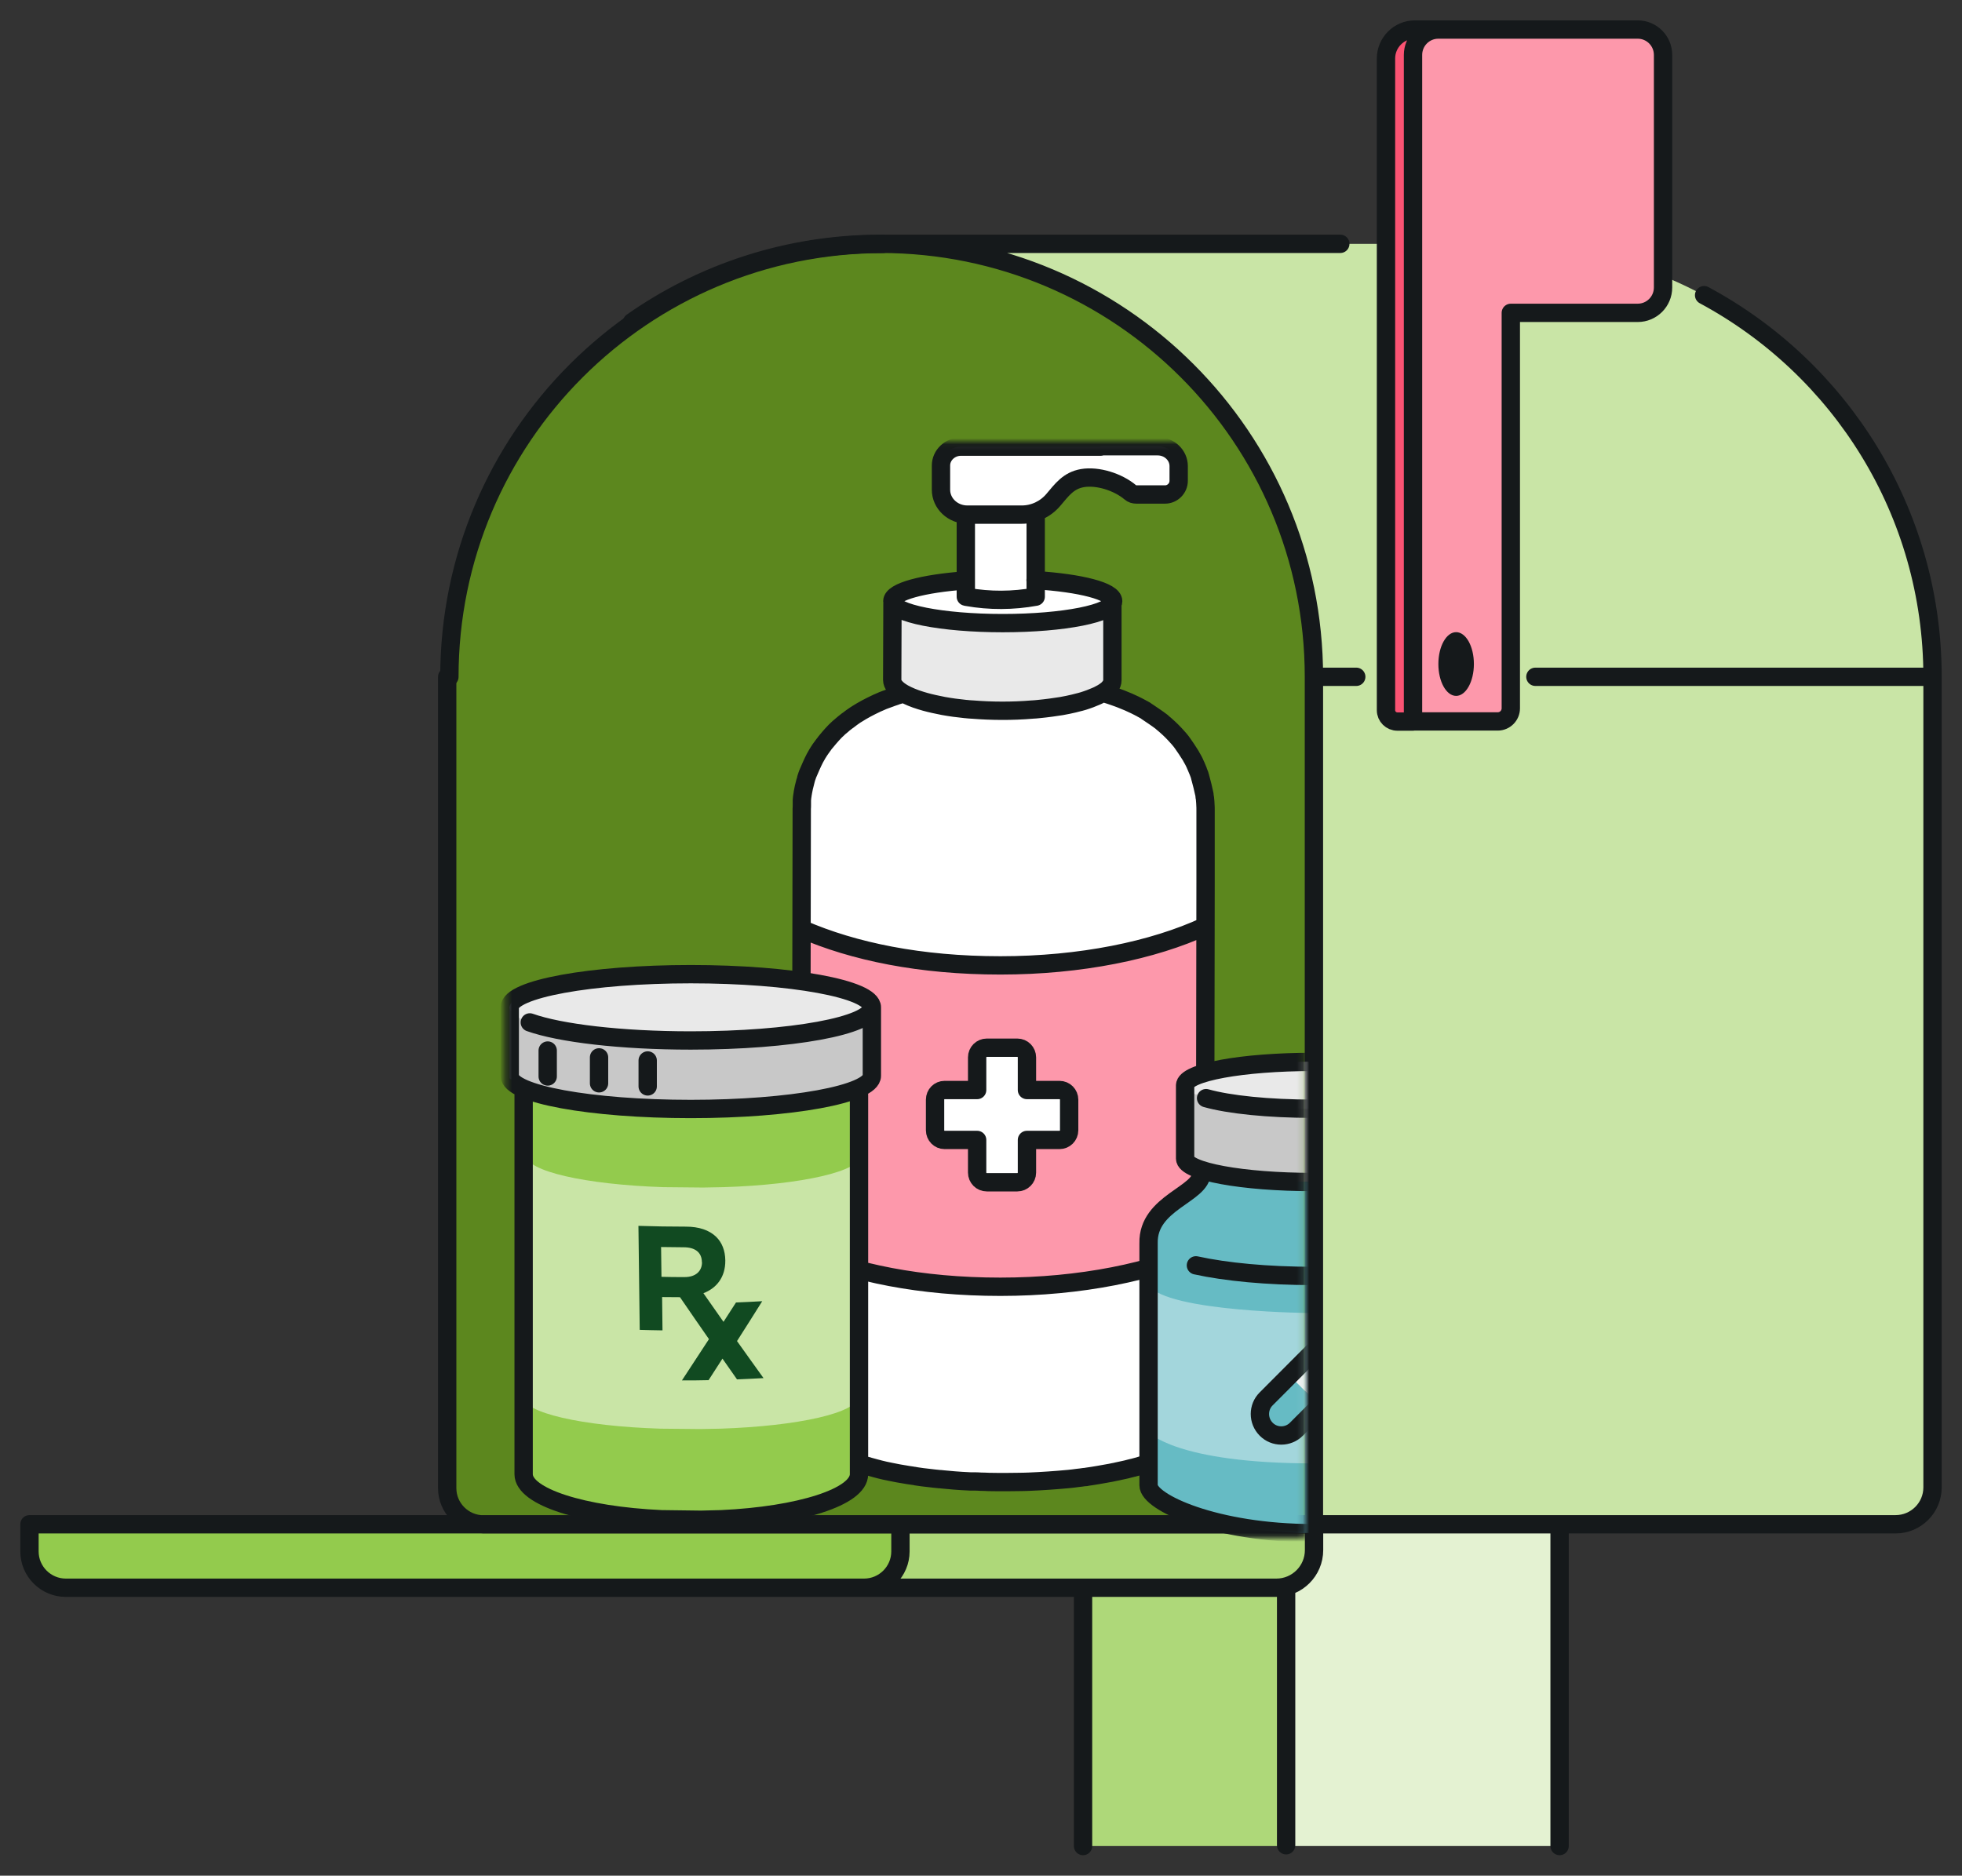
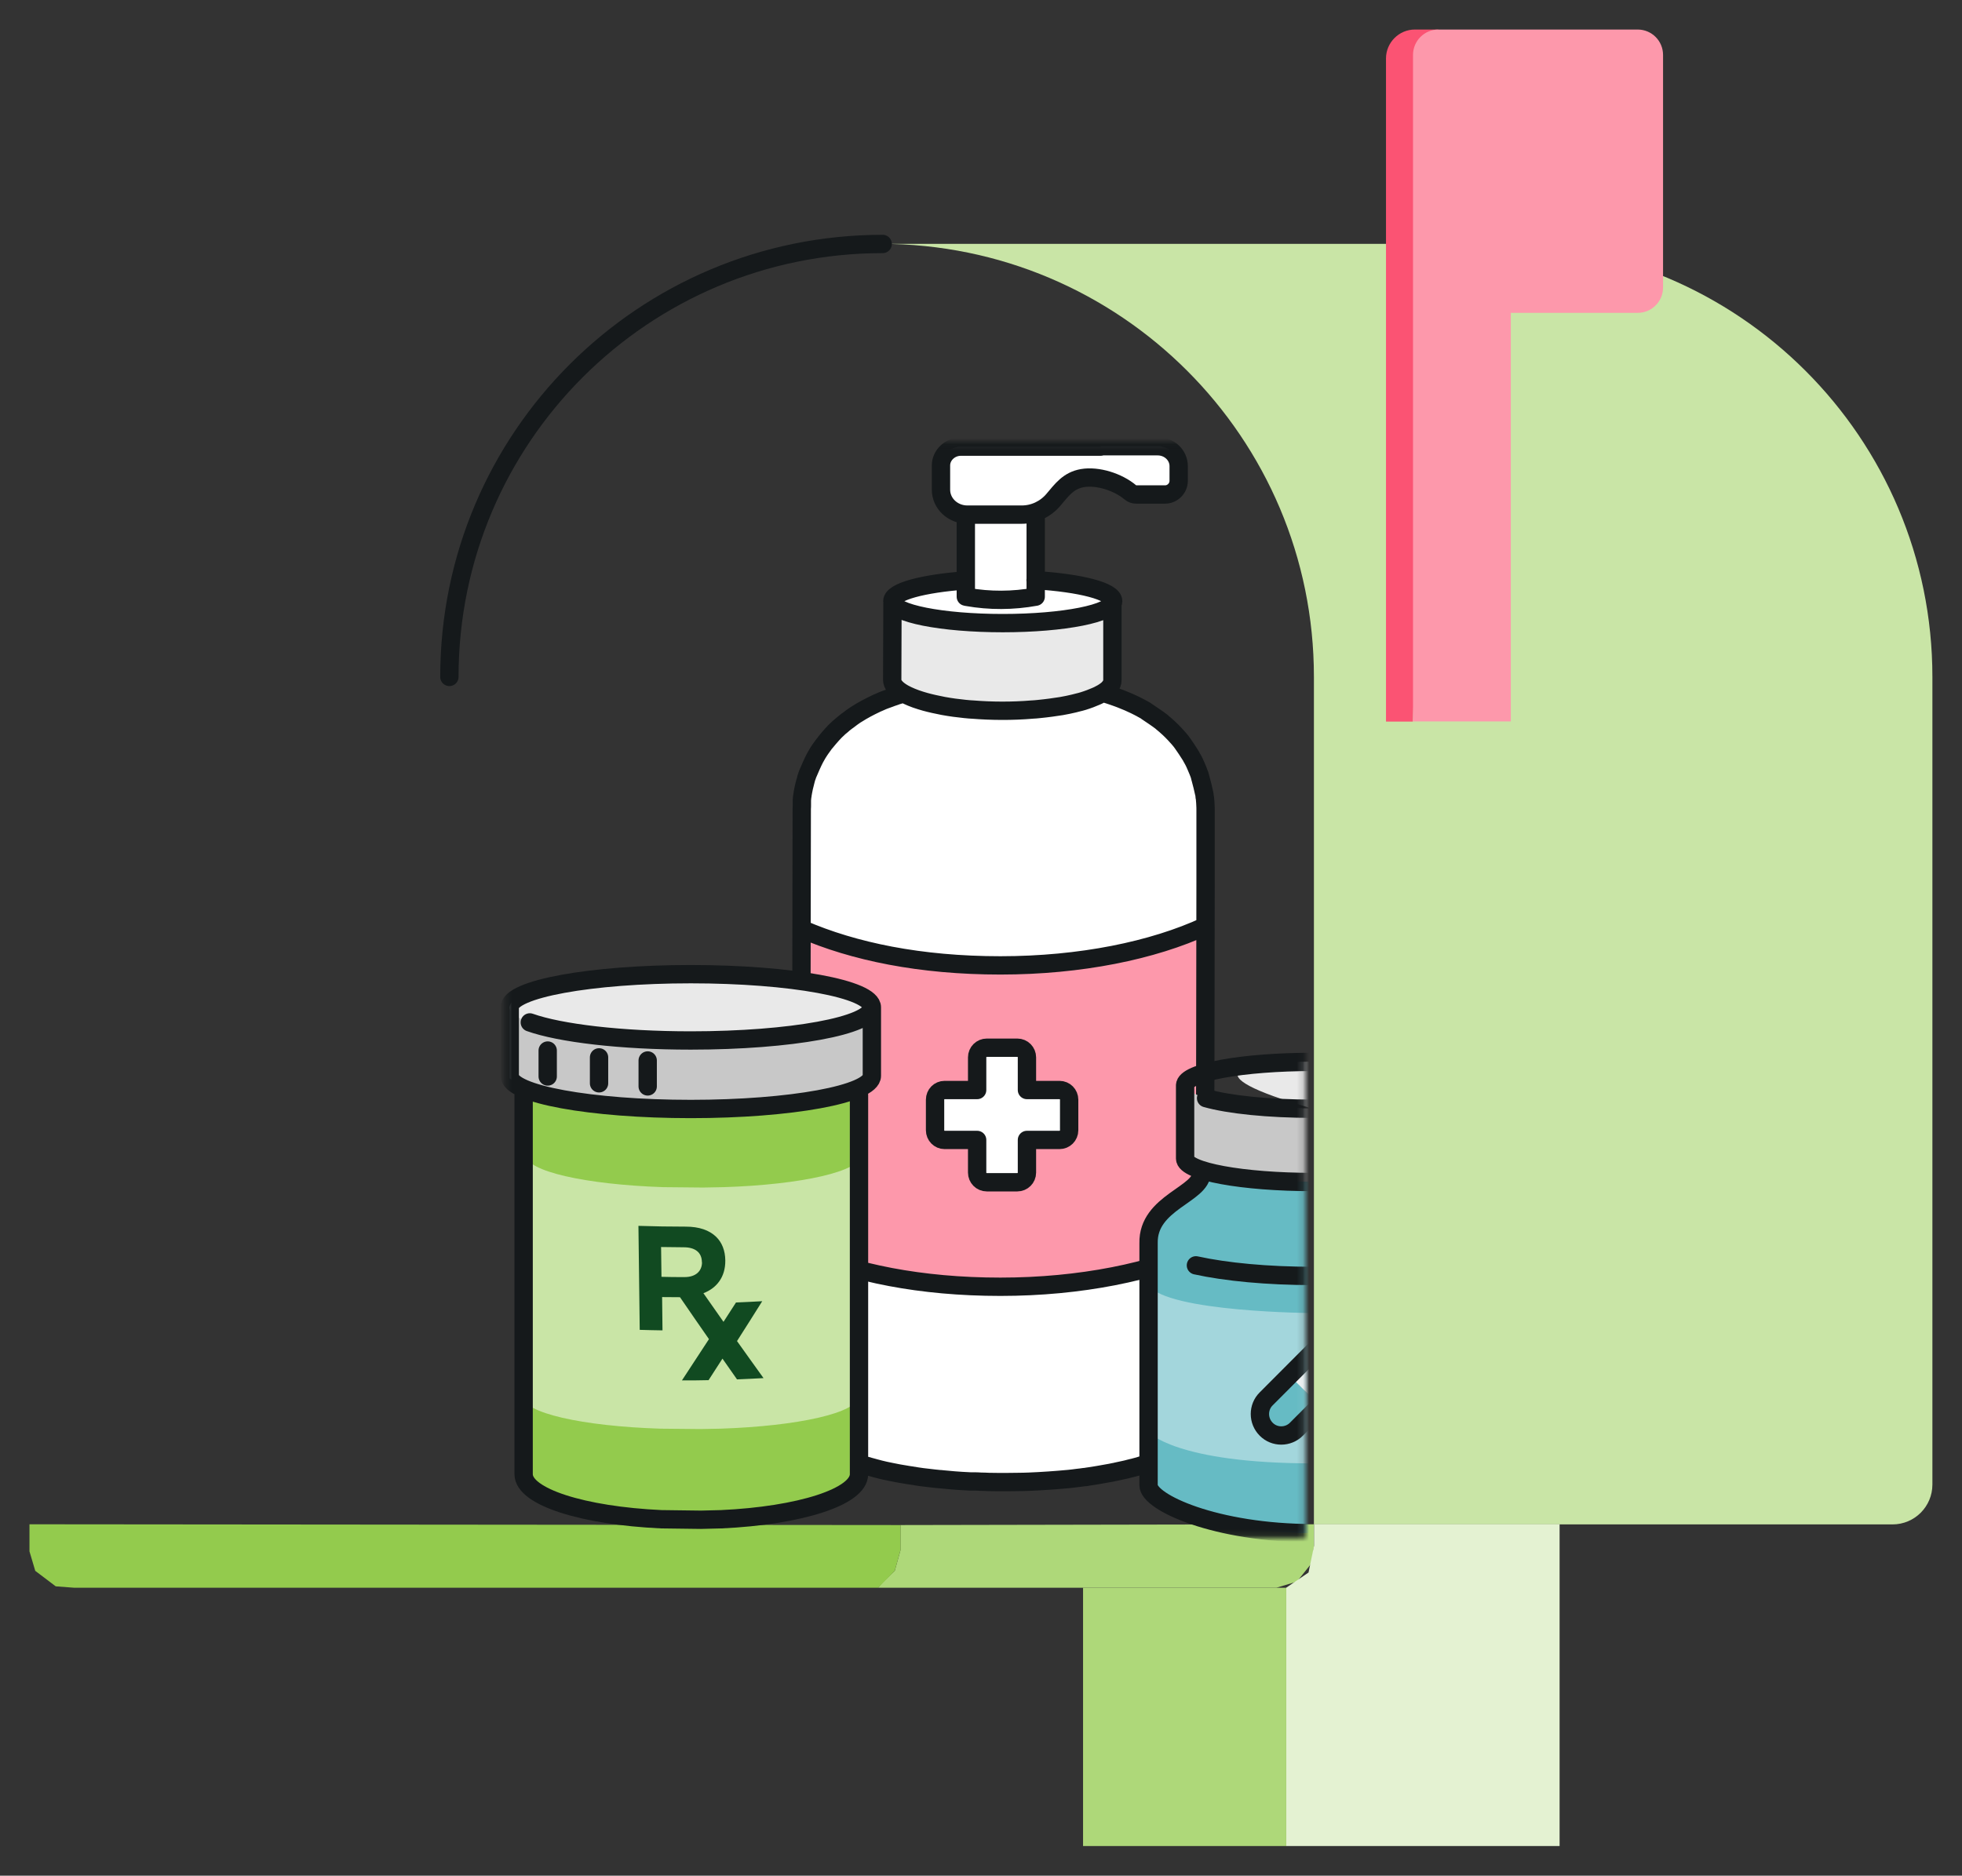
<svg xmlns="http://www.w3.org/2000/svg" width="320" height="306" viewBox="0 0 320 306" fill="none">
  <rect x="0" y="0" width="320" height="306" fill="#333333" stroke="none" />
  <g clip-path="url(#clip0_4423_1304)">
    <mask id="mask0_4423_1304" style="mask-type:luminance" maskUnits="userSpaceOnUse" x="0" y="0" width="320" height="306">
      <path d="M320 0H0V306H320V0Z" fill="white" />
    </mask>
    <g mask="url(#mask0_4423_1304)">
-       <path d="M143.628 39.778C104.589 39.778 72.958 71.39 72.958 110.411V242.038C72.958 245.7 75.939 248.668 79.612 248.668H214.32V110.39C214.32 71.39 182.668 39.757 143.649 39.757" fill="#5C871E" />
      <path d="M244.502 39.779H143.628C182.668 39.779 214.298 71.392 214.298 110.412V248.69H308.665C312.275 248.69 315.172 245.765 315.172 242.187V110.434C315.172 71.434 283.541 39.8 244.502 39.8" fill="#C9E5A6" />
      <path d="M230.44 117.715H226.054V9.534C226.054 6.945 228.174 4.819 230.755 4.819H234.575" fill="#FB5373" />
      <path d="M271.242 8.966C271.242 6.671 269.395 4.819 267.107 4.819H234.595C232.307 4.819 230.46 6.671 230.46 8.966V117.694H246.412V51.038H267.107C269.395 51.038 271.242 49.186 271.242 46.892V8.966Z" fill="#FD98AB" />
-       <path d="M240.39 108.327C240.39 111.19 239.088 113.526 237.493 113.526C235.898 113.526 234.597 111.211 234.597 108.327C234.597 105.444 235.898 103.129 237.493 103.129C239.088 103.129 240.39 105.444 240.39 108.327Z" fill="#15191B" />
      <path d="M146.862 248.795V252.92L145.938 256.246L143.881 258.224L143.23 259.024H146.862H150.871H208.171L211.529 258.014L213.901 255.046L214.321 252.163V248.669L146.862 248.795Z" fill="#AED879" />
      <path d="M4.807 248.669V253.089L5.751 256.267L9.088 258.792L12.132 259.024H143.23L145.937 256.246L146.861 252.92V248.795L4.807 248.669Z" fill="#93CB4D" />
      <path d="M254.368 248.669V301.16H209.767V259.024L213.419 256.54L214.321 252.163V248.669H254.368Z" fill="#E4F2D2" />
      <path d="M209.787 259.024H176.646V301.16H209.787V259.024Z" fill="#AED879" />
-       <path d="M103.078 52.554C114.559 44.493 128.537 39.778 143.629 39.778M143.629 39.778C182.668 39.778 214.299 71.391 214.299 110.411V248.689H78.856C75.603 248.689 72.937 246.037 72.937 242.775V110.411M143.629 39.778H218.602M277.938 48.155C300.123 60.067 315.194 83.471 315.194 110.411M315.194 110.411V242.649C315.194 245.974 312.486 248.668 309.17 248.668H214.32M315.194 110.411H250.421M214.32 248.668V252.877C214.32 256.266 211.57 259.023 208.17 259.023H10.747C7.472 259.023 4.807 256.371 4.807 253.088V248.668H214.32ZM230.44 117.715H227.921C226.892 117.715 226.053 116.894 226.053 115.862V9.534C226.053 6.945 228.173 4.819 230.754 4.819H234.574M214.32 110.411H221.204M146.861 248.668V253.088C146.861 256.371 144.195 259.023 140.921 259.023M254.367 248.668V301.159M209.765 259.023V301.033M176.644 259.023V301.159M271.242 8.966C271.242 6.671 269.395 4.819 267.108 4.819H234.595C232.308 4.819 230.461 6.671 230.461 8.966V117.694H244.271C245.468 117.694 246.412 116.725 246.412 115.547V51.038H267.108C269.395 51.038 271.242 49.186 271.242 46.892V8.966Z" stroke="#15191B" stroke-width="2.99" stroke-linecap="round" stroke-linejoin="round" />
      <path d="M143.964 39.8C104.925 39.8 73.294 71.412 73.294 110.433" stroke="#15191B" stroke-width="2.99" stroke-linecap="round" stroke-linejoin="round" />
    </g>
    <path d="M130.678 129.901L130.489 136.047V231.221L131.644 233.915L134.561 236.567L141.907 239.408L151.164 241.281L161.931 241.934L170.704 241.681L178.051 240.966L183.718 239.871L188.797 238.377L193.121 236.125L195.828 233.22L196.605 230.695L196.458 194.452L196.668 144.255L196.395 129.27L194.149 123.124L190.665 118.936L187.643 116.537L183.592 114.348L180.108 113.043L173.727 115.106L168.564 115.632L162.183 115.695L156.138 115.505L151.31 114.727L147.05 113.253L141.068 115.695L138.423 117.315L134.687 121.378L132.357 124.998" fill="white" />
    <path d="M145.309 98.52L148.478 100.056L153.83 101.088L159.812 101.551L165.29 101.74L171.734 101.088L176.624 100.519L179.017 99.867L181.137 98.899L181.599 98.31L181.662 111.632L180.109 113.042L175.911 114.726L171.923 115.379L164.388 115.947L156.853 115.694L151.311 114.726L147.051 113.253L145.393 111.506V109.633L145.309 98.52Z" fill="#E9E9E9" />
    <mask id="mask1_4423_1304" style="mask-type:luminance" maskUnits="userSpaceOnUse" x="0" y="0" width="213" height="252">
      <path d="M212.851 0H0V251.404H212.851V0Z" fill="white" />
    </mask>
    <g mask="url(#mask1_4423_1304)">
      <path d="M145.644 97.278C145.644 97.278 149.443 95.783 149.632 95.783C149.821 95.783 156.664 94.752 156.664 94.752L157.377 94.941L157.44 97.13L159.749 97.593L163.023 97.846L165.353 97.719L168.502 97.404L169.005 97.025L169.068 94.562L172.427 94.752L176.414 95.468L180.591 96.878L181.557 98.288L181.116 98.877L178.996 99.845L171.713 101.066L165.269 101.718L159.791 101.529L153.809 101.066L148.457 100.035L145.309 98.477L145.623 97.257L145.644 97.278Z" fill="white" />
      <path d="M157.482 84.04L157.356 94.964L157.419 97.153L159.749 97.615L163.044 97.868L165.353 97.742L168.502 97.405L169.026 97.026L168.963 83.725L167.347 84.103L160.841 84.04H157.482Z" fill="white" />
      <path d="M179.52 72.864H156.726C154.942 72.864 153.473 74.253 153.473 75.937V79.894C153.473 82.146 155.404 83.956 157.775 83.956H166.654C168.648 83.956 170.516 83.051 171.775 81.577C173.202 79.894 174.252 78.399 176.54 77.999C178.995 77.578 182.333 78.61 184.369 80.335C184.62 80.567 184.977 80.672 185.334 80.672H190.015C191.232 80.672 192.24 79.662 192.24 78.441V76.042C192.24 74.253 190.707 72.801 188.818 72.801H179.499L179.52 72.864Z" fill="white" />
      <path d="M130.616 151.662L136.199 153.641L144.637 156.061L153.389 157.261L162.583 157.598L171.944 157.345L180.885 155.956L189.722 153.893L196.606 150.968L196.69 203.606L189.134 206.447L181.914 208.341L173.833 209.12L164.996 210.067L157.776 209.983L149.276 209.036L140.502 207.226L133.198 204.89L130.532 203.69L130.616 151.662Z" fill="#FD98AB" />
    </g>
    <mask id="mask2_4423_1304" style="mask-type:luminance" maskUnits="userSpaceOnUse" x="82" y="72" width="131" height="179">
      <path d="M212.851 72.064H82.341V250.899H212.851V72.064Z" fill="white" />
    </mask>
    <g mask="url(#mask2_4423_1304)">
      <path d="M147.24 113.189C147.24 113.189 147.072 113.252 146.988 113.252C146.841 113.294 146.694 113.336 146.568 113.378C146.421 113.42 146.254 113.462 146.065 113.546C145.939 113.589 145.813 113.631 145.687 113.673C145.477 113.736 145.267 113.82 145.057 113.904C144.847 113.967 144.637 114.052 144.407 114.136C144.26 114.199 144.113 114.241 143.966 114.304C143.735 114.409 143.504 114.515 143.252 114.62C143.105 114.683 142.979 114.725 142.832 114.809C141.846 115.272 140.754 115.841 139.705 116.514C139.621 116.556 139.537 116.619 139.474 116.661C139.369 116.746 139.243 116.809 139.138 116.893C138.97 116.998 138.823 117.124 138.677 117.23C138.509 117.356 138.362 117.461 138.236 117.566C138.236 117.566 138.236 117.566 138.215 117.566C138.068 117.672 137.963 117.756 137.837 117.861C137.774 117.903 137.711 117.966 137.648 118.008C137.543 118.114 137.438 118.198 137.333 118.282C137.228 118.366 137.165 118.429 137.081 118.492C136.976 118.598 136.871 118.661 136.808 118.724C136.368 119.124 136.053 119.44 135.717 119.818C135.402 120.176 135.045 120.576 134.605 121.123C134.563 121.165 134.416 121.355 134.206 121.65C134.185 121.692 134.143 121.734 134.101 121.797C134.059 121.86 133.996 121.944 133.933 122.028C133.912 122.049 133.891 122.092 133.87 122.113C133.87 122.134 133.828 122.176 133.807 122.197C133.807 122.197 133.807 122.239 133.765 122.26C133.492 122.66 133.198 123.144 132.905 123.691C132.506 124.449 132.065 125.501 131.729 126.28C131.729 126.343 131.687 126.385 131.666 126.448C131.666 126.469 131.666 126.49 131.645 126.511C131.645 126.574 131.603 126.638 131.582 126.701C131.561 126.785 131.519 126.869 131.498 126.953C131.498 126.995 131.477 127.038 131.456 127.101C131.435 127.206 131.393 127.311 131.372 127.416C131.372 127.479 131.33 127.522 131.33 127.585C131.162 128.174 131.036 128.763 130.932 129.353C130.932 129.416 130.932 129.479 130.911 129.542C130.848 129.858 130.806 130.195 130.785 130.531C130.785 130.573 130.785 130.637 130.785 130.679C130.785 130.742 130.785 130.784 130.785 130.847C130.785 130.889 130.785 130.931 130.785 130.994C130.785 131.036 130.785 131.078 130.785 131.121C130.785 131.184 130.785 131.268 130.785 131.331C130.785 131.499 130.785 131.71 130.764 131.941C130.764 132.005 130.764 132.089 130.764 132.173C130.764 132.257 130.764 132.32 130.764 132.404L130.596 230.02C130.596 230.02 130.596 230.125 130.596 230.167V230.251C130.596 230.251 130.596 230.314 130.596 230.356C130.596 230.42 130.596 230.483 130.596 230.567C130.596 230.63 130.596 230.714 130.596 230.798C130.638 231.114 130.701 231.493 130.827 231.851C131.162 232.819 131.477 233.282 131.855 233.829C132.107 234.187 132.653 234.797 133.366 235.387C133.975 235.913 134.416 236.165 135.339 236.734C135.507 236.818 135.822 236.986 136.2 237.197C136.284 237.239 136.347 237.281 136.41 237.302C136.452 237.302 136.494 237.344 136.536 237.344C136.787 237.47 137.039 237.597 137.333 237.702C137.501 237.765 137.648 237.828 137.816 237.912C137.879 237.954 137.963 237.975 138.047 238.017C138.215 238.081 138.362 238.144 138.53 238.207C139.558 238.586 140.377 238.859 141.111 239.07C141.216 239.112 141.321 239.133 141.405 239.154C141.468 239.154 141.51 239.175 141.573 239.196C141.657 239.217 141.741 239.238 141.846 239.28C142.035 239.322 142.203 239.386 142.392 239.428C142.518 239.47 142.643 239.491 142.769 239.533C142.916 239.575 143.084 239.617 143.252 239.659C143.315 239.68 143.399 239.701 143.483 239.722C143.966 239.849 144.637 239.996 145.288 240.122C146.128 240.291 146.967 240.459 147.324 240.501C147.807 240.585 148.394 240.69 148.919 240.754C149.003 240.754 149.066 240.775 149.15 240.796C149.234 240.796 149.318 240.817 149.381 240.838C150.032 240.943 150.85 241.048 151.48 241.111C151.711 241.132 152.005 241.175 152.382 241.217C152.655 241.238 152.928 241.28 153.201 241.301C153.369 241.301 153.558 241.322 153.705 241.343C154.754 241.448 156.307 241.595 158.259 241.68C158.406 241.68 158.553 241.68 158.7 241.68C158.784 241.68 158.889 241.68 158.973 241.68C159.288 241.68 159.645 241.701 159.98 241.722C160.4 241.722 160.82 241.743 161.261 241.764C161.786 241.764 162.31 241.785 162.877 241.785H162.919C163.884 241.785 164.913 241.785 165.983 241.764C166.613 241.764 167.222 241.743 167.83 241.722C169.887 241.638 172.07 241.49 174.316 241.28C174.778 241.238 175.261 241.175 175.722 241.111C176.1 241.069 176.499 241.027 176.877 240.964C176.919 240.964 176.961 240.964 177.003 240.964C177.087 240.964 177.15 240.964 177.234 240.922C177.863 240.838 178.514 240.733 179.123 240.627C179.962 240.48 180.592 240.375 181.137 240.27C181.347 240.227 181.557 240.185 181.746 240.143C181.851 240.143 181.935 240.101 182.04 240.08C182.481 239.996 182.901 239.891 183.32 239.806C183.614 239.743 183.908 239.68 184.181 239.596C184.349 239.554 184.496 239.512 184.685 239.47C184.748 239.47 184.811 239.449 184.874 239.428C185.419 239.301 186.07 239.112 186.679 238.901C186.742 238.859 186.826 238.859 186.888 238.838C187.308 238.712 187.707 238.565 188.064 238.438C188.169 238.396 188.253 238.375 188.337 238.333C188.589 238.249 188.84 238.144 189.071 238.06C189.407 237.933 189.659 237.807 189.911 237.702C190.1 237.618 190.289 237.533 190.478 237.449C190.709 237.344 190.939 237.218 191.191 237.091C191.275 237.049 191.359 237.007 191.422 236.965C191.527 236.902 191.653 236.839 191.8 236.755C191.884 236.713 191.968 236.67 192.031 236.628C192.115 236.565 192.199 236.523 192.283 236.46C192.367 236.418 192.472 236.355 192.556 236.292C192.66 236.228 192.744 236.165 192.828 236.102C193.017 235.976 193.227 235.85 193.395 235.702C193.458 235.639 193.542 235.576 193.647 235.492C193.689 235.45 193.731 235.408 193.794 235.366C194.172 235.05 194.696 234.566 195.074 234.04C195.242 233.829 195.41 233.598 195.599 233.282C195.662 233.177 195.725 233.05 195.809 232.924C195.851 232.84 195.893 232.756 195.914 232.672C195.956 232.608 195.977 232.524 196.019 232.461C196.061 232.356 196.103 232.251 196.145 232.145C196.292 231.724 196.376 231.346 196.418 231.177C196.46 230.883 196.481 230.777 196.502 230.462C196.502 230.462 196.502 230.441 196.502 230.42V230.356V230.335C196.502 230.272 196.502 230.188 196.502 230.125V215.75L196.543 203.522V200.407L196.564 187.716V181.317L196.585 171.72L196.627 143.896C196.627 140.949 196.627 138.066 196.627 135.267V132.489V132.468C196.627 132.362 196.627 132.236 196.627 132.131C196.627 131.878 196.627 131.626 196.606 131.373C196.606 131.036 196.564 130.721 196.543 130.426C196.543 130.279 196.522 130.152 196.481 130.026C196.481 130.026 196.481 129.858 196.46 129.795C196.46 129.71 196.439 129.605 196.418 129.521C196.418 129.479 196.418 129.458 196.397 129.416C196.25 128.7 196.019 127.774 195.809 127.016C195.788 126.953 195.767 126.869 195.746 126.806C195.746 126.806 195.746 126.785 195.746 126.764C195.704 126.617 195.662 126.511 195.641 126.406C195.62 126.343 195.599 126.28 195.578 126.238C195.536 126.154 195.515 126.048 195.473 125.964C195.431 125.88 195.41 125.796 195.389 125.733C195.305 125.543 195.221 125.333 195.095 125.038C195.095 125.038 195.095 125.038 195.095 125.017C195.032 124.912 194.99 124.807 194.948 124.701C194.948 124.638 194.906 124.596 194.885 124.554C194.738 124.238 194.633 124.028 194.424 123.67C194.382 123.607 194.34 123.523 194.298 123.46C194.256 123.354 194.193 123.249 194.109 123.123C193.731 122.512 193.29 121.86 192.933 121.355C192.849 121.229 192.765 121.123 192.661 120.976C192.598 120.892 192.535 120.829 192.472 120.745C192.346 120.597 192.22 120.429 192.073 120.281C191.779 119.945 191.443 119.587 191.107 119.25C190.939 119.082 190.792 118.934 190.625 118.787C190.247 118.429 189.869 118.114 189.512 117.819C189.512 117.819 189.512 117.819 189.512 117.798C188.799 117.251 187.791 116.577 187.035 116.072C187.035 116.072 187.014 116.072 186.972 116.03C186.951 116.009 186.909 115.988 186.888 115.967C186.847 115.946 186.805 115.925 186.763 115.883C186.742 115.883 186.7 115.862 186.679 115.841C186.595 115.798 186.49 115.735 186.385 115.672C186.301 115.63 186.196 115.588 186.112 115.525C185.965 115.441 185.818 115.357 185.629 115.272C185.461 115.188 185.272 115.083 185.083 114.999C184.475 114.704 183.677 114.346 182.796 114.01C182.628 113.946 182.418 113.862 182.229 113.799C181.998 113.715 181.746 113.631 181.515 113.546C181.326 113.483 181.137 113.42 180.949 113.357C180.655 113.252 180.34 113.168 180.004 113.062M145.561 98.393L145.519 110.916C145.519 111.652 146.107 112.41 147.366 113.126C147.744 113.336 148.185 113.546 148.646 113.736C149.108 113.925 149.612 114.115 150.179 114.283C150.409 114.346 150.661 114.43 150.892 114.494C151.795 114.746 152.781 114.957 153.852 115.167C155.006 115.378 156.223 115.546 157.504 115.672H157.546C157.882 115.714 158.238 115.735 158.574 115.756H158.616C161.723 116.009 165.102 116.03 168.355 115.756C168.712 115.756 169.069 115.693 169.405 115.672C170.076 115.609 170.748 115.525 171.399 115.441C171.986 115.357 172.553 115.272 173.12 115.188C173.854 115.062 174.526 114.915 175.156 114.767C175.47 114.683 175.764 114.62 176.058 114.536C176.058 114.536 176.058 114.536 176.079 114.536C176.499 114.43 176.898 114.304 177.254 114.178C177.632 114.052 177.968 113.925 178.304 113.778C178.598 113.673 178.85 113.546 179.102 113.441C179.332 113.315 179.563 113.189 179.773 113.083C179.92 112.999 180.046 112.915 180.172 112.831C180.319 112.726 180.466 112.62 180.592 112.515C180.655 112.452 180.718 112.41 180.76 112.347C180.781 112.326 180.802 112.305 180.844 112.263C180.928 112.178 180.991 112.094 181.054 112.01C181.305 111.673 181.431 111.337 181.431 110.979V98.245M196.606 203.543C188.043 207.479 176.226 209.92 163.171 209.92C150.116 209.92 139.222 207.668 130.764 203.985M196.606 151.094C188.043 155.051 176.226 157.492 163.171 157.492C150.116 157.492 139.222 155.24 130.764 151.557M168.901 94.646C176.226 95.109 181.557 96.456 181.557 98.077C181.557 100.055 173.497 101.655 163.549 101.655C153.6 101.655 145.54 100.055 145.54 98.077C145.54 96.52 150.535 95.194 157.504 94.689M168.922 83.66V97.34C165.228 98.014 161.429 98.035 157.735 97.382L157.525 97.34V84.123M179.521 72.863H156.727C154.943 72.863 153.474 74.252 153.474 75.936V79.893C153.474 82.145 155.405 83.955 157.777 83.955H166.655C168.649 83.955 170.517 83.05 171.776 81.576C173.204 79.893 174.253 78.398 176.541 77.998C178.997 77.577 182.334 78.609 184.37 80.335C184.622 80.566 184.978 80.671 185.335 80.671H190.016C191.233 80.671 192.241 79.661 192.241 78.44V76.041C192.241 74.252 190.709 72.8 188.819 72.8H179.5L179.521 72.863Z" stroke="#15191B" stroke-width="2.99" stroke-linecap="round" stroke-linejoin="round" />
    </g>
    <mask id="mask3_4423_1304" style="mask-type:luminance" maskUnits="userSpaceOnUse" x="0" y="0" width="213" height="252">
      <path d="M212.851 0H0V251.404H212.851V0Z" fill="white" />
    </mask>
    <g mask="url(#mask3_4423_1304)">
      <path d="M85.319 177.634L85.256 241.532L88.488 244.121L94.155 245.994L99.948 247.089L106.791 247.678L111.261 248.141C111.261 248.141 115.543 247.93 115.69 247.93C115.837 247.93 119.93 247.846 119.93 247.846L124.107 247.32L128.955 246.541L132.565 245.636L136.805 244.079L139.261 242.437L140.121 240.543L140.016 177.55L135.609 178.918L127.57 180.033L119.846 180.728L111.429 180.854L102.068 180.686L95.331 179.823L89.349 178.918L85.34 177.634H85.319Z" fill="#93CB4D" />
      <path d="M118 193.671L114.684 193.734L108.198 193.671C95.479 193.25 85.761 191.062 85.761 188.431L85.278 227.83C85.278 230.482 94.975 232.671 107.716 233.071L114.201 233.134L117.518 233.071C130.237 232.65 139.955 230.461 139.955 227.83L140.438 188.431C140.438 191.083 130.741 193.271 118 193.671Z" fill="#C9E5A6" />
      <path d="M83.137 164.333V175.908L84.879 177.34L90.336 179.044L98.711 180.265L109.961 180.875L118.251 180.791L126.71 180.244L134.623 179.108L140.038 177.529L141.885 176.308L142.221 175.74V164.312L141.57 165.448L139.849 166.437L134.203 168.016L127.319 169.005L118.902 169.594L110.695 169.7L99.907 169.173L94.03 168.479L88.909 167.49L86.642 166.816C86.642 166.816 83.976 165.995 83.179 164.27" fill="#C8C8C8" />
      <path d="M142.347 164.333C142.347 167.322 129.082 169.742 112.732 169.742C96.381 169.742 83.116 167.322 83.116 164.333C83.116 161.344 96.381 158.924 112.732 158.924C129.082 158.924 142.347 161.344 142.347 164.333Z" fill="#E9E9E9" />
    </g>
    <mask id="mask4_4423_1304" style="mask-type:luminance" maskUnits="userSpaceOnUse" x="82" y="72" width="131" height="179">
      <path d="M212.851 72.064H82.341V250.899H212.851V72.064Z" fill="white" />
    </mask>
    <g mask="url(#mask4_4423_1304)">
      <path d="M85.404 178.645V240.501C85.404 244.206 95.102 247.257 107.842 247.847L114.328 247.931L117.665 247.847C130.384 247.257 140.102 244.206 140.102 240.501V178.645M142.201 164.333C142.201 161.344 128.978 158.924 112.669 158.924C96.361 158.924 83.138 161.344 83.138 164.333V175.509C83.138 178.497 96.361 180.918 112.669 180.918C128.978 180.918 142.201 178.497 142.201 175.509V164.333ZM142.201 164.333C142.201 167.322 128.978 169.742 112.669 169.742C101.23 169.742 91.323 168.542 86.412 166.795M89.329 175.614V171.384M97.704 176.729V172.499M105.638 177.235V173.004" stroke="#15191B" stroke-width="2.99" stroke-linecap="round" stroke-linejoin="round" />
    </g>
    <mask id="mask5_4423_1304" style="mask-type:luminance" maskUnits="userSpaceOnUse" x="0" y="0" width="213" height="252">
      <path d="M212.851 0H0V251.404H212.851V0Z" fill="white" />
    </mask>
    <g mask="url(#mask5_4423_1304)">
      <path d="M172.804 177.824H167.494V172.499C167.494 171.636 166.801 170.921 165.92 170.921H160.945C160.085 170.921 159.371 171.615 159.371 172.499V177.824H154.061C153.2 177.824 152.508 178.519 152.508 179.403V184.391C152.508 185.254 153.2 185.969 154.061 185.969H159.371V191.294C159.371 192.157 160.064 192.873 160.945 192.873H165.92C166.78 192.873 167.494 192.178 167.494 191.294V185.969H172.804C173.665 185.969 174.378 185.275 174.378 184.391V179.403C174.378 178.54 173.686 177.824 172.804 177.824Z" fill="white" />
      <path d="M172.804 177.824H167.494V172.499C167.494 171.636 166.801 170.921 165.92 170.921H160.945C160.085 170.921 159.371 171.615 159.371 172.499V177.824H154.061C153.2 177.824 152.508 178.519 152.508 179.403V184.391C152.508 185.254 153.2 185.969 154.061 185.969H159.371V191.294C159.371 192.157 160.064 192.873 160.945 192.873H165.92C166.78 192.873 167.494 192.178 167.494 191.294V185.969H172.804C173.665 185.969 174.378 185.275 174.378 184.391V179.403C174.378 178.54 173.686 177.824 172.804 177.824Z" stroke="#15191B" stroke-width="2.99" stroke-linecap="round" stroke-linejoin="round" />
      <path d="M114.497 205.921C114.497 207.352 113.489 208.341 111.663 208.341C110.404 208.341 109.144 208.341 107.885 208.299C107.864 206.678 107.843 205.058 107.822 203.437C109.06 203.458 110.278 203.458 111.516 203.479C113.321 203.479 114.455 204.279 114.476 205.878V205.921H114.497ZM124.529 224.821C123.081 222.821 121.654 220.801 120.206 218.78C121.57 216.633 122.955 214.466 124.319 212.277C122.892 212.361 121.465 212.424 120.038 212.487C119.366 213.54 118.673 214.592 118.002 215.644C116.91 214.108 115.819 212.529 114.727 210.972C116.868 210.151 118.317 208.362 118.296 205.647V205.605C118.275 204.005 117.75 202.7 116.805 201.774C115.672 200.68 114.014 200.112 111.852 200.112C109.27 200.112 106.71 200.07 104.128 199.985C104.191 205.647 104.275 211.288 104.338 216.949C105.576 216.991 106.815 217.012 108.053 217.033C108.032 215.223 108.011 213.413 107.99 211.603C108.955 211.603 109.942 211.624 110.907 211.624C112.482 213.918 114.056 216.212 115.63 218.464C114.161 220.717 112.691 222.969 111.222 225.199C112.67 225.199 114.119 225.199 115.567 225.157C116.323 224 117.078 222.821 117.834 221.643C118.631 222.779 119.408 223.895 120.206 225.031C121.654 224.968 123.102 224.905 124.55 224.821" fill="#114A21" />
      <path d="M235.059 177.466V189.231L234.198 190.094L231.029 191.273L226.999 192.031L217.071 192.809L209.809 192.852L202.484 192.199L195.977 190.894L193.584 189.652L193.312 189.021V177.066C193.312 177.066 193.899 178.582 197.383 179.276C200.868 179.95 205.506 180.56 205.506 180.56L215.077 180.897L222.318 180.602L227.944 179.95L232.393 178.94L235.08 177.466H235.059Z" fill="#C8C8C8" />
-       <path d="M235.057 177.046C235.057 179.172 225.717 180.897 214.215 180.897C202.713 180.897 193.373 179.172 193.373 177.046C193.373 174.92 202.713 173.194 214.215 173.194C225.717 173.194 235.057 174.92 235.057 177.046Z" fill="#E9E9E9" />
+       <path d="M235.057 177.046C235.057 179.172 225.717 180.897 214.215 180.897C193.373 174.92 202.713 173.194 214.215 173.194C225.717 173.194 235.057 174.92 235.057 177.046Z" fill="#E9E9E9" />
      <path d="M196.165 191.084L195.557 192.6L193.857 194.284L190.813 196.367L188.861 198.43L187.308 201.145L187.161 205.417L187.308 215.099L187.119 237.177L187.182 242.86C187.182 242.86 187.917 244.228 188.001 244.291C188.064 244.375 191.17 246.417 191.17 246.417L196.774 248.121L203.239 249.447L212.138 250.121L223.409 249.658L233.148 247.89L238.836 245.533L241.208 243.218V241.871L241.019 216.214V202.26L240.83 201.082L240.075 199.251L238.165 197.041L235.709 195.168L232.917 192.831L232.456 191.99L232.351 190.874L226.977 192.011L220.975 192.621L213.607 192.81L206.723 192.558L199.985 191.863L196.144 191.042L196.165 191.084Z" fill="#66BBC4" />
      <path d="M214.216 214.215C214.216 214.215 190.309 214.088 187.308 209.647V233.62C187.308 233.62 191.673 238.734 214.216 238.734C236.758 238.734 241.124 233.62 241.124 233.62V209.647C237.22 214.72 214.216 214.215 214.216 214.215Z" fill="#A3D6DC" />
    </g>
    <mask id="mask6_4423_1304" style="mask-type:luminance" maskUnits="userSpaceOnUse" x="82" y="72" width="131" height="179">
      <path d="M212.851 72.064H82.341V250.899H212.851V72.064Z" fill="white" />
    </mask>
    <g mask="url(#mask6_4423_1304)">
      <path d="M196.711 179.151C200.447 180.204 206.87 180.877 214.174 180.877C225.697 180.877 235.058 179.151 235.058 177.047V189.001C235.058 191.106 225.718 192.832 214.174 192.832C202.63 192.832 193.29 191.106 193.29 189.001V177.047M235.058 177.068C235.058 174.942 225.718 173.237 214.174 173.237C202.63 173.237 193.29 174.942 193.29 177.068M195.053 206.428C199.943 207.502 206.702 208.154 214.174 208.154C221.646 208.154 228.405 207.481 233.295 206.428M241.04 202.808C241.187 196.115 232.309 194.873 232.393 191.274M195.976 191.274C196.06 194.873 187.182 196.115 187.329 202.808V242.313C187.329 245.091 198.264 250.121 214.195 250.121C230.126 250.121 241.25 246.628 241.25 242.313L241.061 202.808" stroke="#15191B" stroke-width="2.99" stroke-linecap="round" stroke-linejoin="round" />
    </g>
    <mask id="mask7_4423_1304" style="mask-type:luminance" maskUnits="userSpaceOnUse" x="0" y="0" width="213" height="252">
      <path d="M212.851 0H0V251.404H212.851V0Z" fill="white" />
    </mask>
    <g mask="url(#mask7_4423_1304)">
      <path d="M211.424 233.157L215.244 229.327L210.291 224.381L206.47 228.211C205.106 229.579 205.106 231.789 206.47 233.157C207.835 234.525 210.039 234.525 211.403 233.157" fill="#66BBC4" />
      <path d="M219.084 225.496C220.449 224.128 220.449 221.918 219.084 220.55C217.72 219.182 215.516 219.182 214.152 220.55L210.332 224.381L215.264 229.348L219.084 225.518V225.496Z" fill="#F4F4F4" />
      <path d="M219.085 225.496L211.445 233.157C210.081 234.526 207.856 234.526 206.512 233.157C205.148 231.789 205.148 229.558 206.512 228.211L214.153 220.55C215.517 219.182 217.721 219.182 219.085 220.55C220.449 221.918 220.449 224.128 219.085 225.496Z" stroke="#15191B" stroke-width="2.99" stroke-linecap="round" stroke-linejoin="round" />
    </g>
  </g>
  <defs>
    <clipPath id="clip0_4423_1304">
      <rect width="320" height="306" fill="white" />
    </clipPath>
  </defs>
</svg>